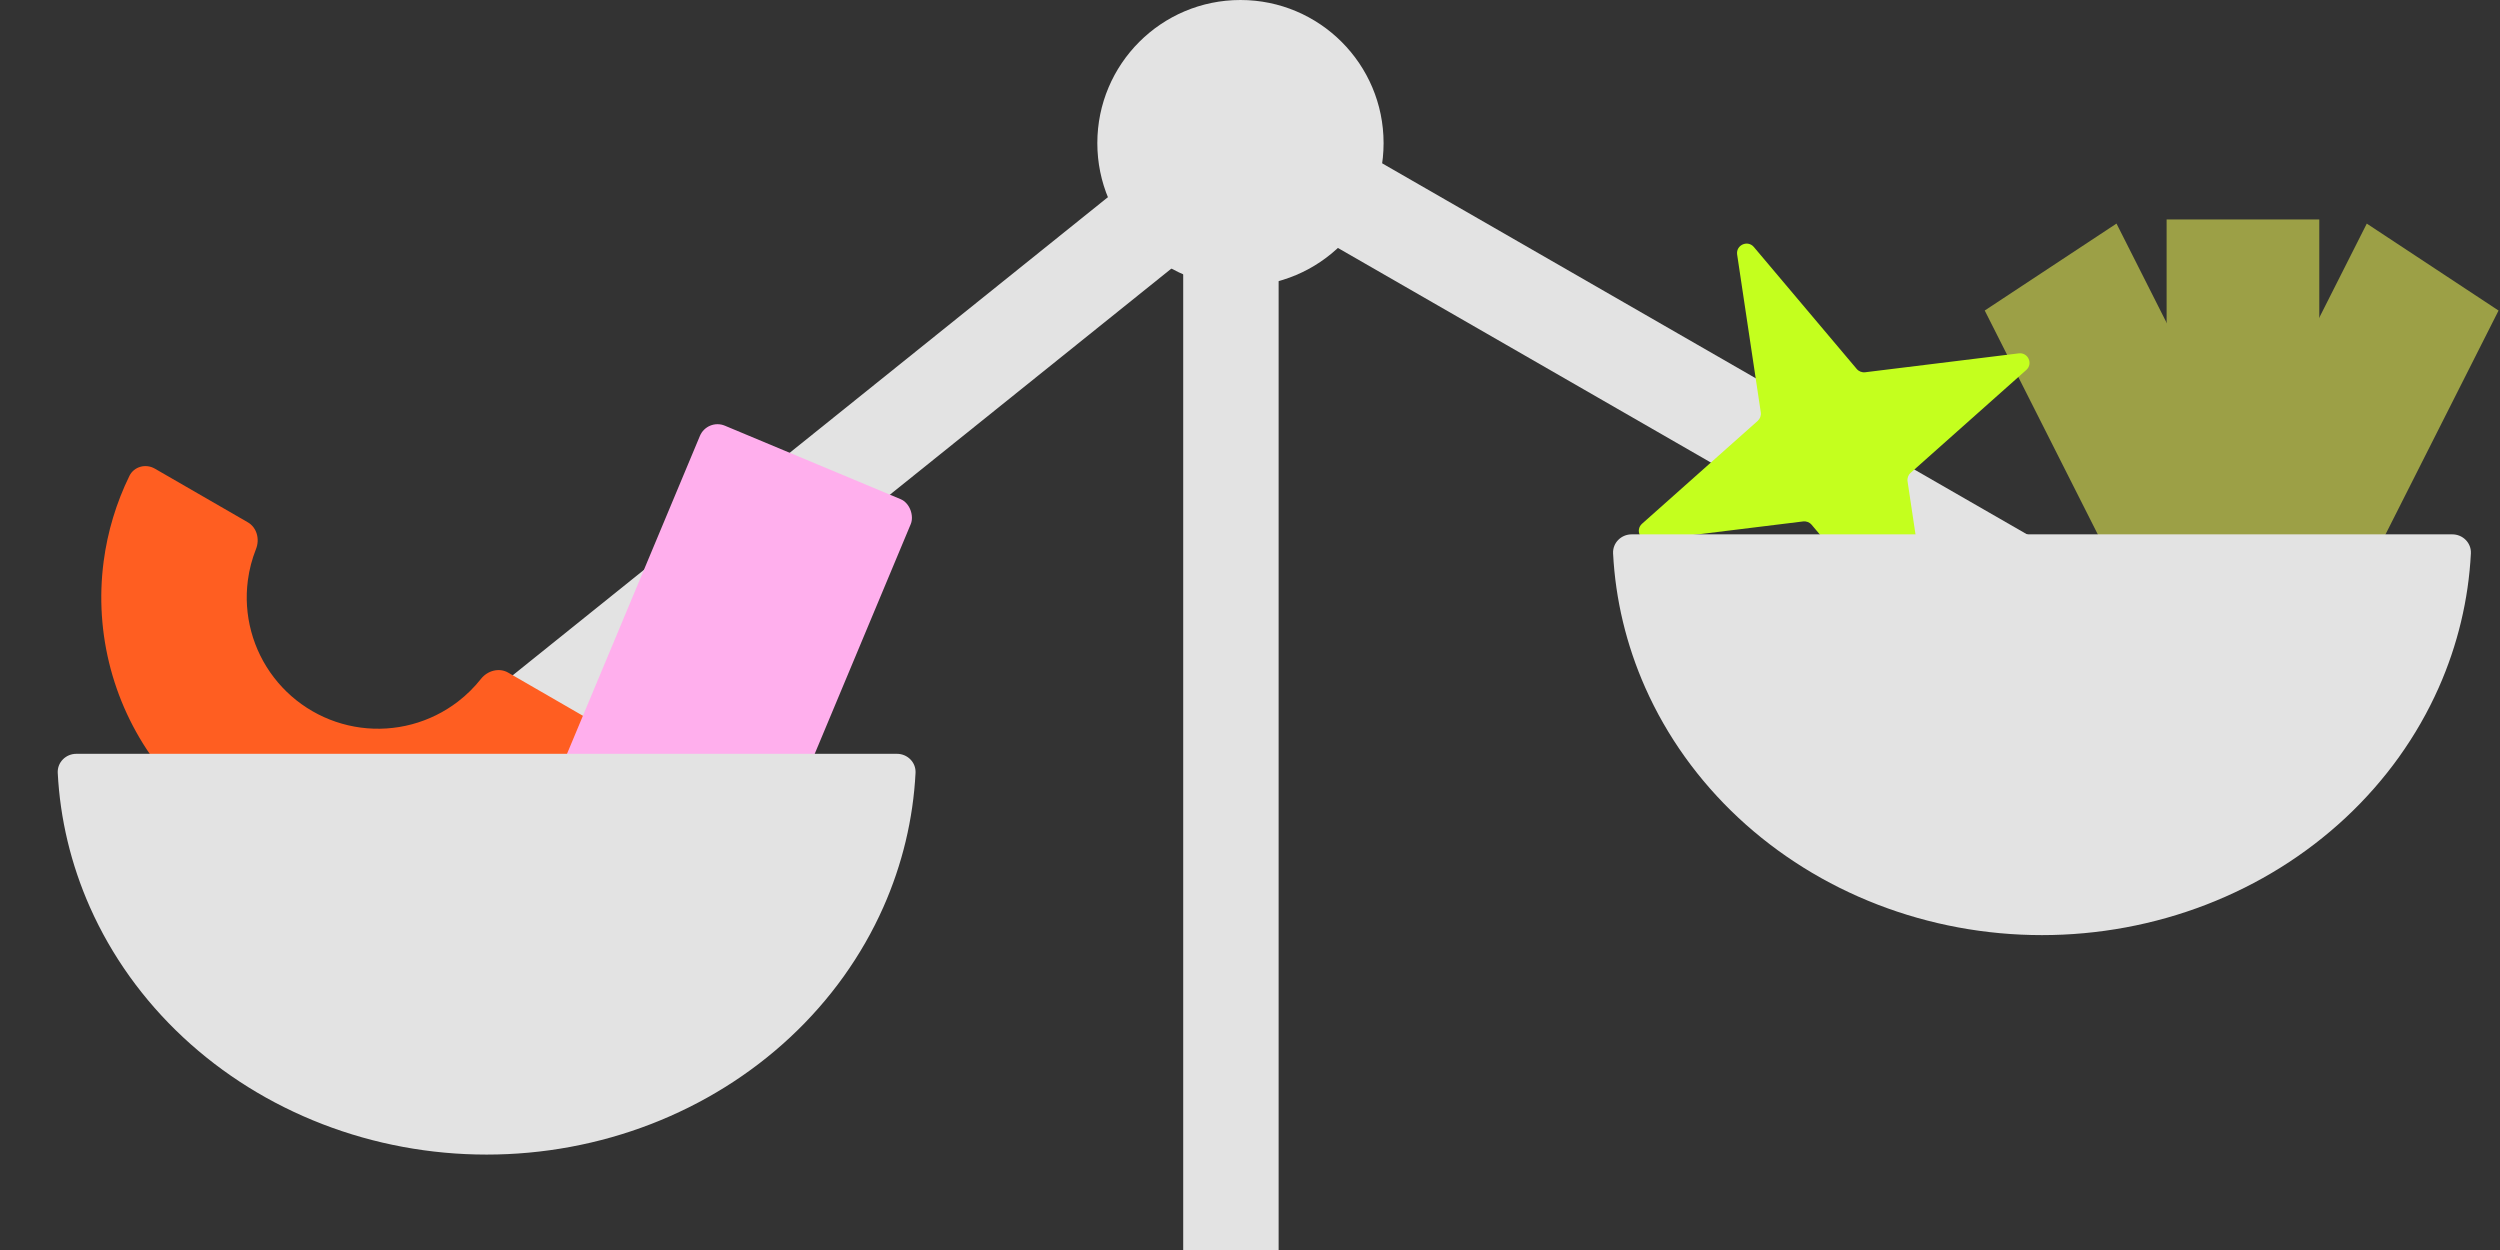
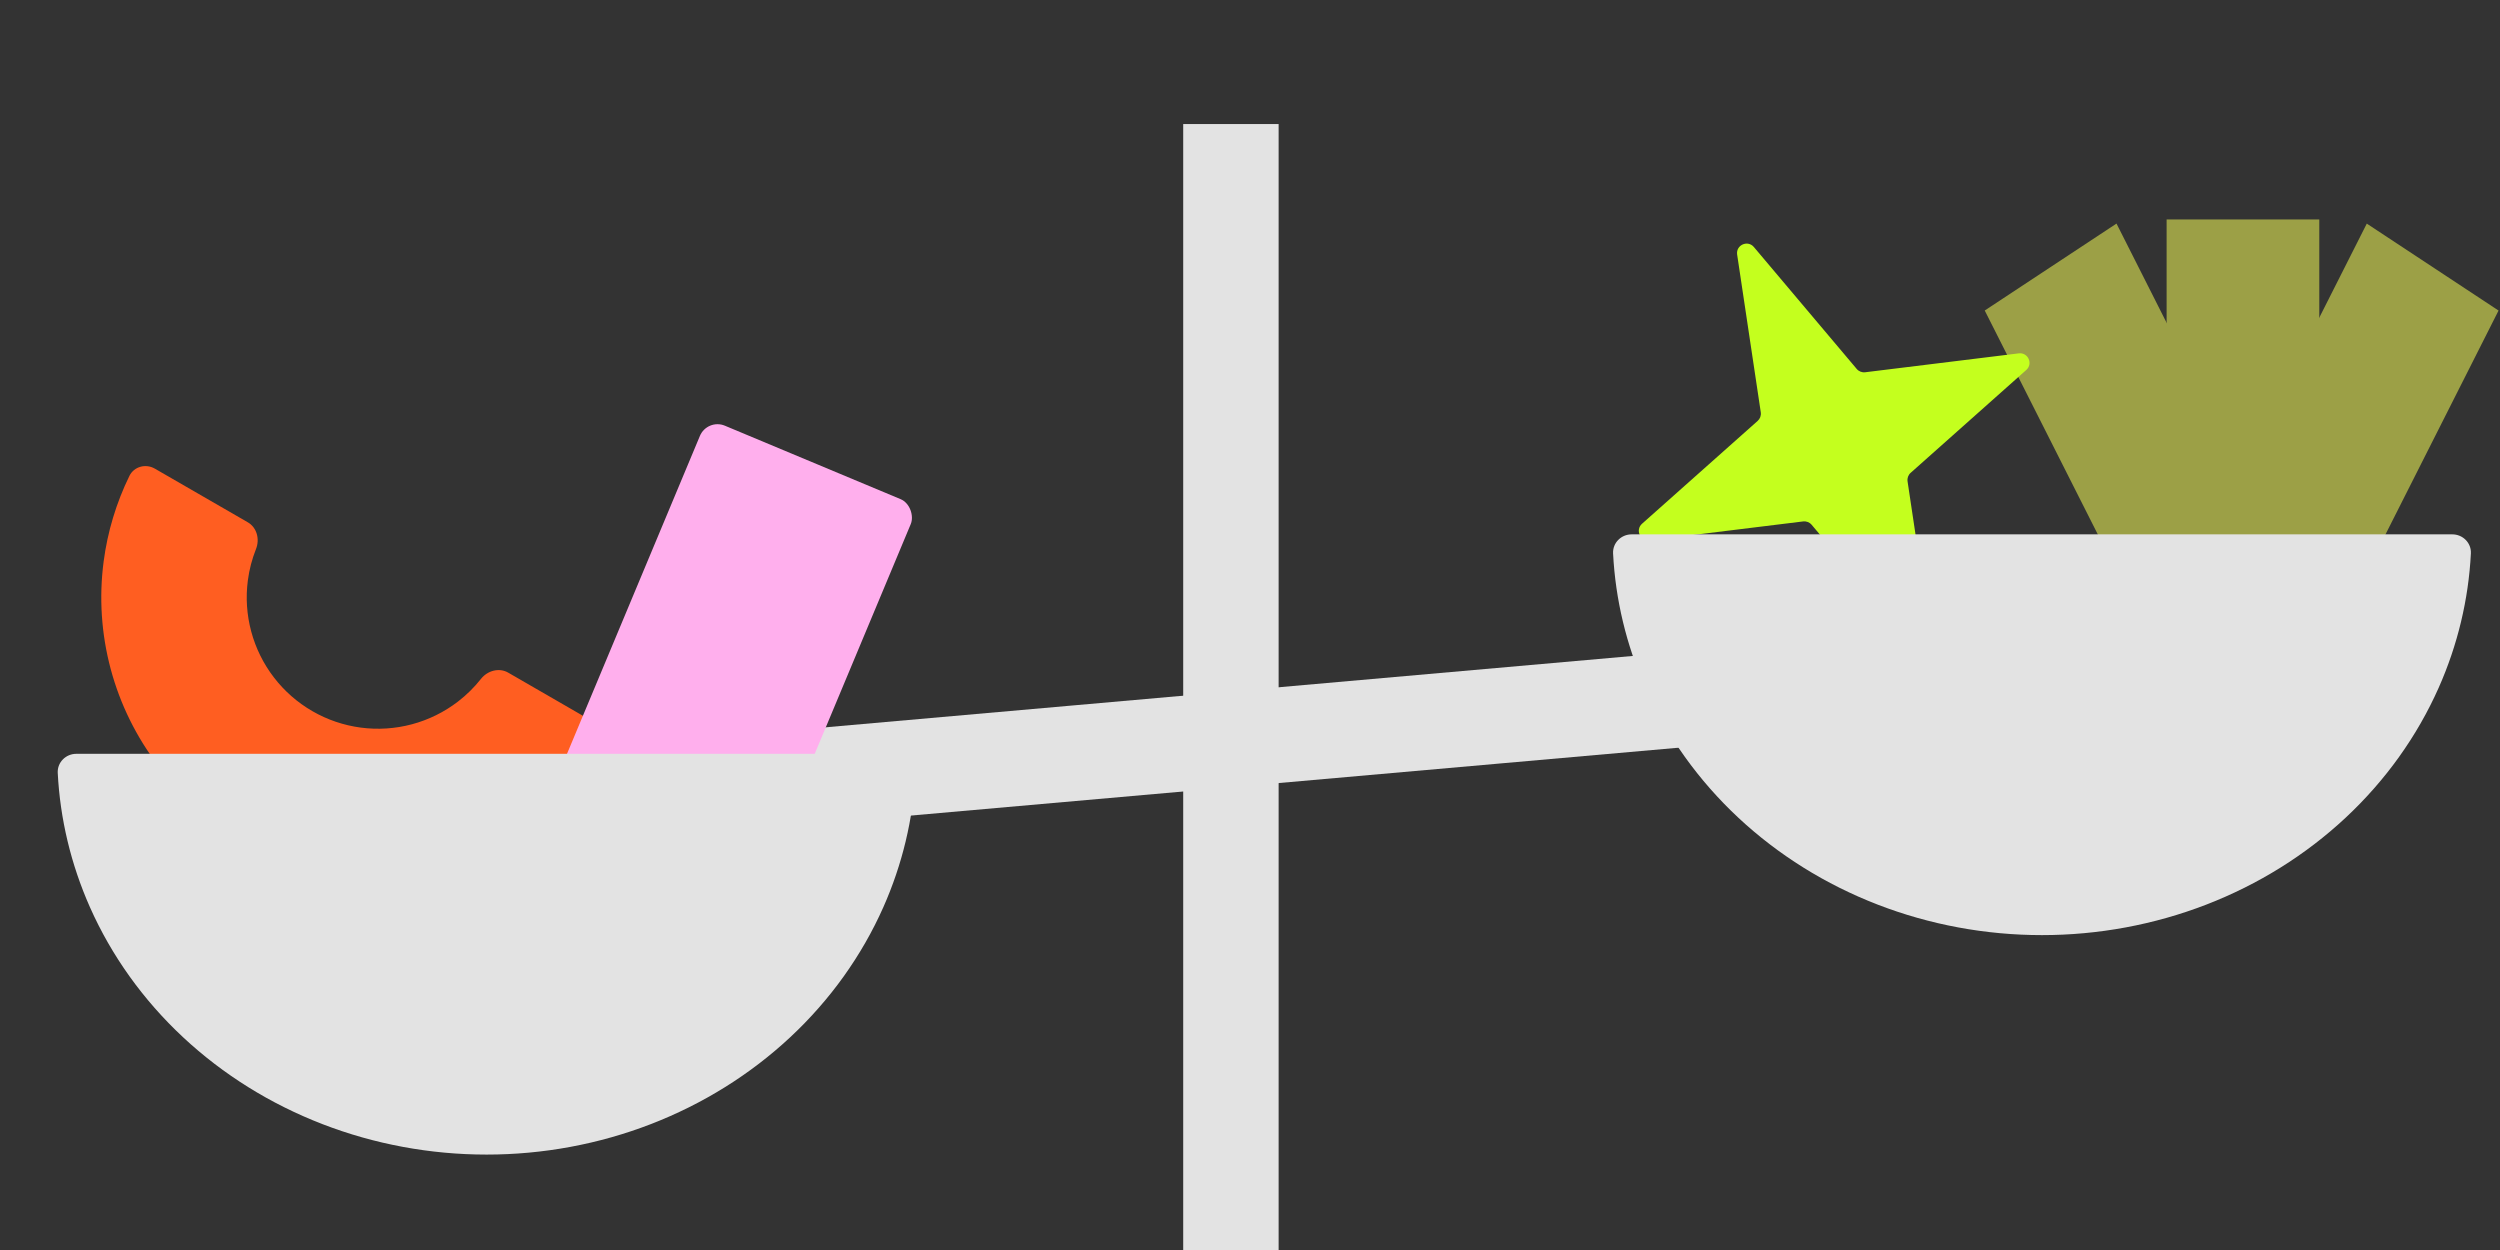
<svg xmlns="http://www.w3.org/2000/svg" width="262" height="131" viewBox="0 0 262 131" fill="none">
  <rect x="0" y="0" width="262" height="131" fill="#333333" stroke="none" />
-   <path d="M225 69L131.145 15L44 85" stroke="#E3E3E3" stroke-width="10" />
+   <path d="M225 69L44 85" stroke="#E3E3E3" stroke-width="10" />
  <path d="M62.997 76.115C63.954 76.667 64.287 77.895 63.67 78.811C61.921 81.409 59.761 83.71 57.269 85.622C54.248 87.94 50.799 89.641 47.12 90.627C43.442 91.612 39.605 91.864 35.83 91.367C32.054 90.87 28.413 89.634 25.115 87.73C21.817 85.825 18.926 83.29 16.608 80.269C14.289 77.248 12.589 73.799 11.603 70.121C10.617 66.442 10.366 62.605 10.863 58.83C11.273 55.716 12.185 52.694 13.56 49.88C14.046 48.888 15.275 48.562 16.232 49.115L25.969 54.736C26.925 55.289 27.238 56.508 26.83 57.535C26.412 58.588 26.124 59.691 25.976 60.819C25.74 62.61 25.859 64.43 26.327 66.175C26.794 67.92 27.601 69.556 28.701 70.989C29.8 72.423 31.172 73.625 32.736 74.528C34.301 75.432 36.028 76.018 37.819 76.254C39.61 76.49 41.43 76.37 43.175 75.903C44.92 75.435 46.556 74.629 47.989 73.529C48.892 72.836 49.704 72.035 50.406 71.147C51.091 70.28 52.304 69.941 53.261 70.493L62.997 76.115Z" fill="#FF5E21" />
  <rect x="74.121" y="43.841" width="23.951" height="52.78" rx="2" transform="rotate(22.686 74.121 43.841)" fill="#FFAFED" />
  <rect width="16.538" height="29.038" transform="matrix(0.835 -0.551 0.451 0.893 208 32.542)" fill="#9CA046" />
  <rect x="227.061" y="23" width="16" height="30" fill="#9CA046" />
  <rect x="248.061" y="40" width="19" height="27" transform="rotate(90 248.061 40)" fill="#9CA046" />
  <rect width="16.538" height="29.038" transform="matrix(0.835 0.551 -0.451 0.893 248.039 23.434)" fill="#9CA046" />
  <path d="M182.053 26.681C181.904 25.684 183.156 25.117 183.806 25.888L194.584 38.666C194.802 38.924 195.136 39.054 195.471 39.013L211.568 37.032C212.542 36.913 213.088 38.12 212.355 38.772L200.237 49.552C199.984 49.776 199.862 50.113 199.912 50.447L202.389 66.979C202.539 67.976 201.286 68.542 200.636 67.772L189.858 54.994C189.64 54.736 189.307 54.605 188.972 54.646L172.874 56.627C171.9 56.747 171.354 55.539 172.087 54.887L184.206 44.108C184.458 43.883 184.58 43.547 184.53 43.212L182.053 26.681Z" fill="#C4FF1E" />
  <path d="M94 79C95.105 79 96.005 79.896 95.949 80.999C95.702 85.832 94.562 90.594 92.575 95.073C90.313 100.168 86.998 104.798 82.82 108.698C78.641 112.599 73.68 115.692 68.221 117.803C62.761 119.914 56.91 121 51 121C45.09 121 39.239 119.914 33.779 117.803C28.32 115.692 23.359 112.599 19.18 108.698C15.002 104.798 11.687 100.168 9.425 95.073C7.438 90.594 6.298 85.832 6.051 80.999C5.995 79.896 6.895 79 8 79L51 79H94Z" fill="#E3E3E3" />
  <path d="M257 56C258.105 56 259.005 56.896 258.949 57.999C258.702 62.832 257.562 67.594 255.575 72.073C253.313 77.168 249.998 81.798 245.82 85.698C241.641 89.599 236.68 92.692 231.221 94.803C225.761 96.914 219.909 98 214 98C208.091 98 202.239 96.914 196.779 94.803C191.32 92.692 186.359 89.599 182.18 85.698C178.002 81.798 174.687 77.168 172.425 72.073C170.438 67.594 169.298 62.832 169.051 57.999C168.995 56.896 169.895 56 171 56L214 56H257Z" fill="#E3E3E3" />
-   <circle cx="130" cy="15" r="15" fill="#E3E3E3" />
  <rect x="124" y="13" width="10" height="118" fill="#E3E3E3" />
</svg>